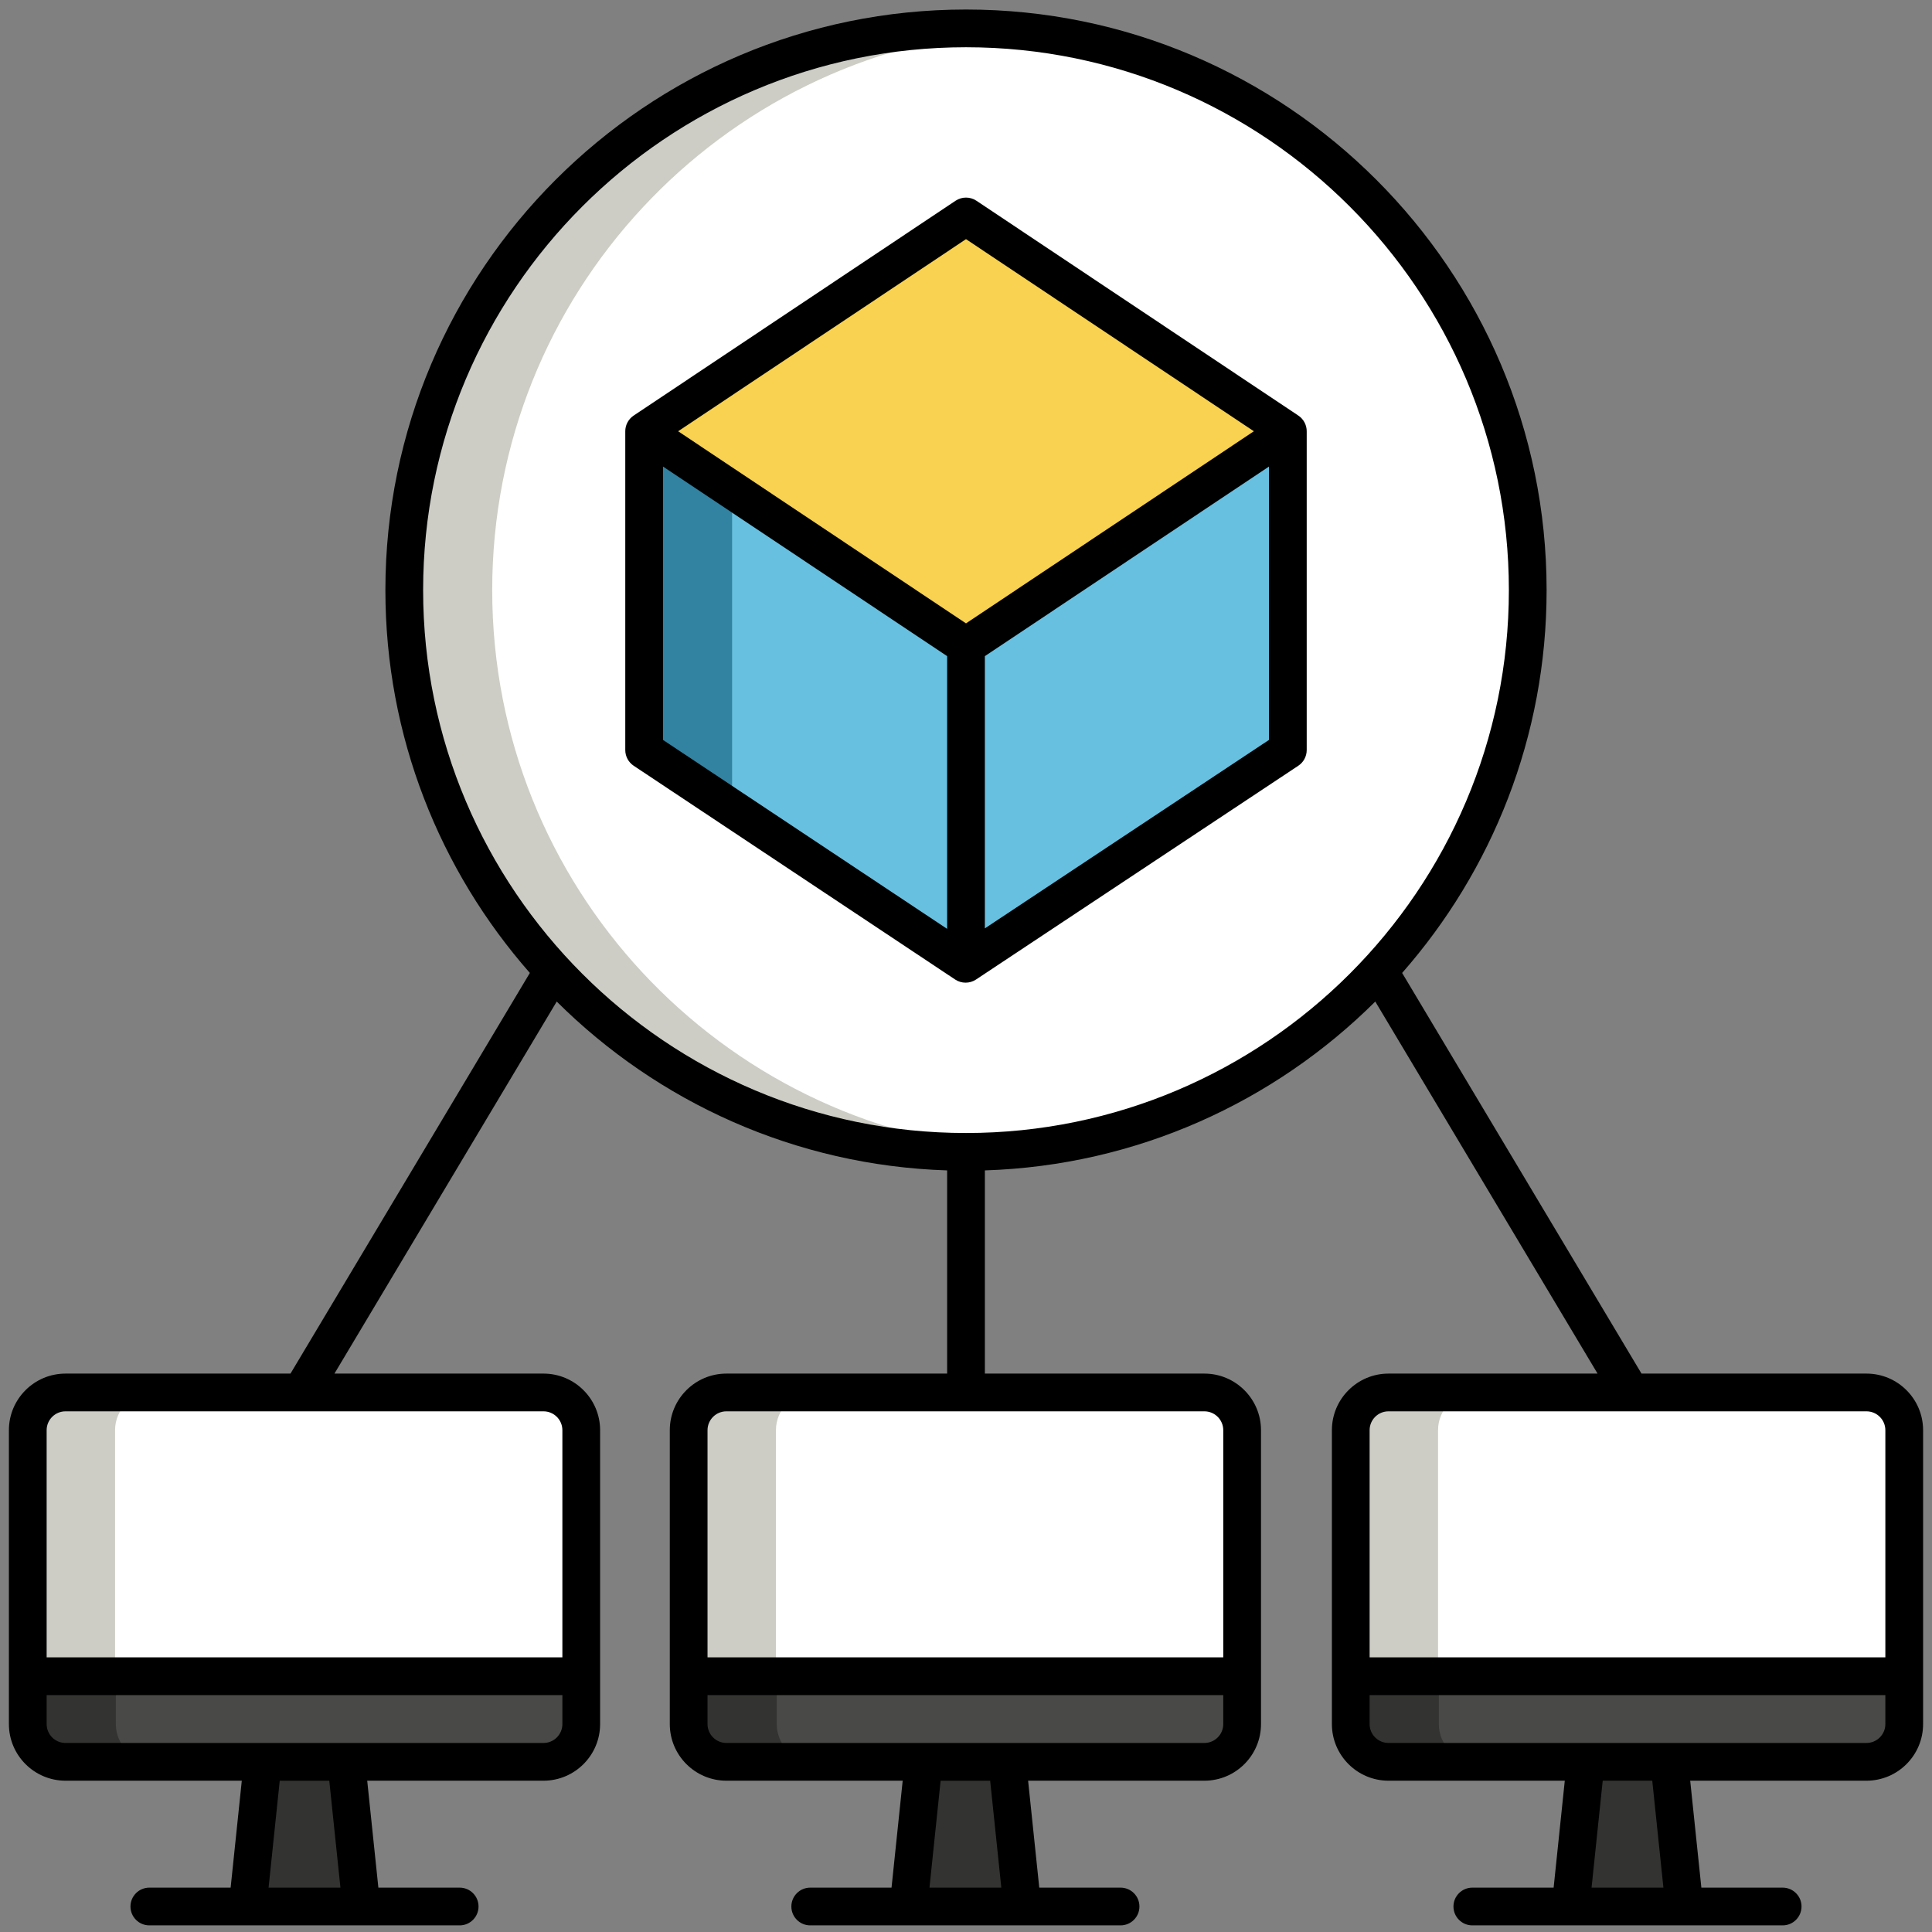
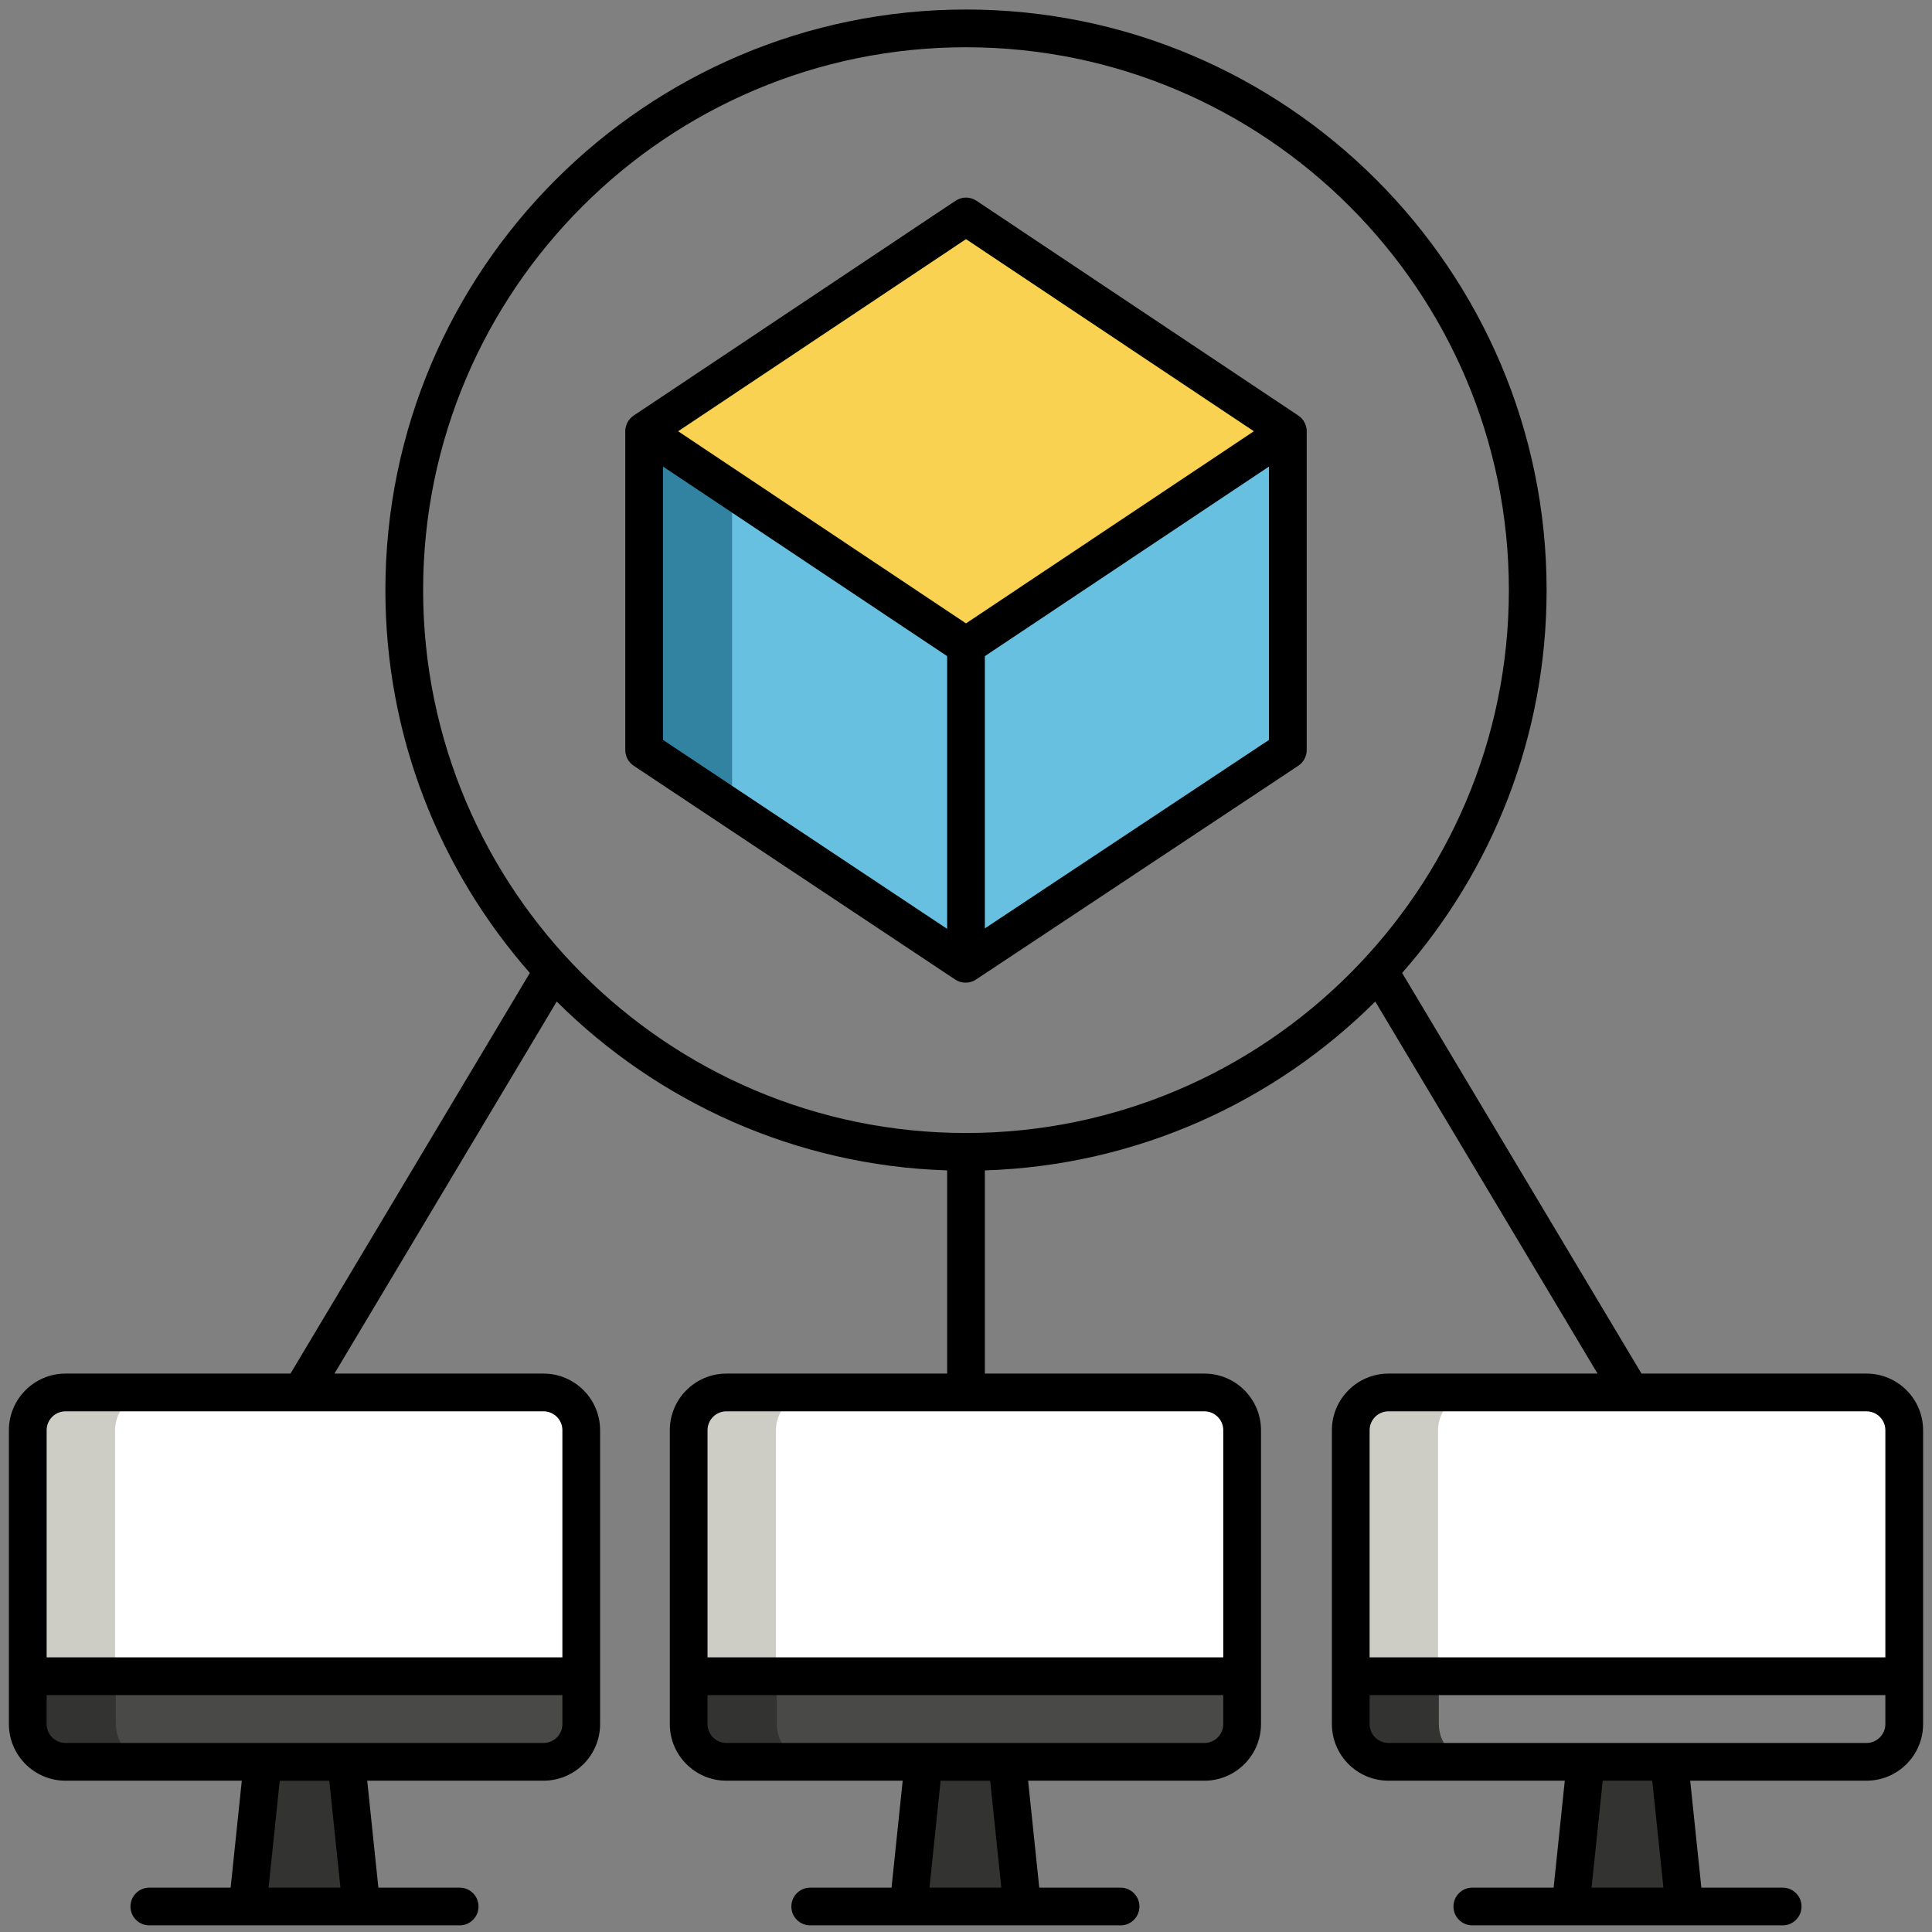
<svg xmlns="http://www.w3.org/2000/svg" height="512" viewBox="0 0 512 512" width="512">
  <rect x="0" y="0" width="512" height="512" fill="#808080" stroke="none" />
  <g id="Layer_3">
    <g>
      <g>
        <g>
          <g>
            <g>
-               <circle cx="256" cy="156.392" fill="#fff" r="148.868" />
-             </g>
+               </g>
          </g>
        </g>
        <g>
          <g>
            <g>
-               <path d="m130.441 156.392c0-78.295 60.443-142.471 137.213-148.416-3.846-.298-7.732-.452-11.654-.452-82.217 0-148.868 66.65-148.868 148.868s66.651 148.867 148.868 148.867c3.922 0 7.808-.154 11.654-.452-76.77-5.945-137.213-70.12-137.213-148.415z" fill="#cdcdc6" />
-             </g>
+               </g>
          </g>
        </g>
        <g>
          <g>
            <g>
              <path d="m256 171.213-85.294-56.924v84.481l85.188 56.648 85.4-56.648v-84.481z" fill="#68c0e0" />
            </g>
          </g>
        </g>
        <g>
          <g>
            <g>
              <path d="m170.706 114.289v84.481l23.309 15.5v-84.425z" fill="#3282a1" />
            </g>
          </g>
        </g>
        <g>
          <g>
            <g>
              <path d="m256 57.365-85.294 56.924 85.294 56.924 85.294-56.924z" fill="#f8d250" />
            </g>
          </g>
        </g>
        <g>
          <g>
            <g>
              <path d="m266.91 466.906h-22.141l-4 38.344h30.141z" fill="#333331" />
            </g>
          </g>
        </g>
        <g>
          <g>
            <g>
              <path d="m319.177 369.017h-126.675c-5.523 0-10 4.477-10 10v65.204h146.675v-65.204c0-5.523-4.478-10-10-10z" fill="#fff" />
            </g>
          </g>
        </g>
        <g>
          <g>
            <g>
              <path d="m319.177 369.017h-126.675c-5.523 0-10 4.477-10 10v65.204h146.675v-65.204c0-5.523-4.478-10-10-10z" fill="#fff" />
            </g>
          </g>
        </g>
        <g>
          <g>
            <g>
              <path d="m192.502 369.017c-5.523 0-10 4.477-10 10v65.204h23.133v-65.204c0-5.523 4.477-10 10-10z" fill="#cdcdc6" />
            </g>
          </g>
        </g>
        <g>
          <g>
            <g>
              <path d="m182.502 444.22v12.682c0 5.523 4.477 10 10 10h126.675c5.523 0 10-4.477 10-10v-12.682z" fill="#494a47" />
            </g>
          </g>
        </g>
        <g>
          <g>
            <g>
              <path d="m205.845 456.903v-12.683h-23.343v12.682c0 5.523 4.477 10 10 10h23.343c-5.523.001-10-4.476-10-9.999z" fill="#333331" />
            </g>
          </g>
        </g>
        <g>
          <g>
            <g>
              <path d="m442.372 466.906h-22.141l-4 38.344h30.141z" fill="#333331" />
            </g>
          </g>
        </g>
        <g>
          <g>
            <g>
              <path d="m494.639 369.017h-126.675c-5.523 0-10 4.477-10 10v65.204h146.674v-65.204c.001-5.523-4.476-10-9.999-10z" fill="#fff" />
            </g>
          </g>
        </g>
        <g>
          <g>
            <g>
              <path d="m494.639 369.017h-126.675c-5.523 0-10 4.477-10 10v65.204h146.674v-65.204c.001-5.523-4.476-10-9.999-10z" fill="#fff" />
            </g>
          </g>
        </g>
        <g>
          <g>
            <g>
              <path d="m367.964 369.017c-5.523 0-10 4.477-10 10v65.204h23.133v-65.204c0-5.523 4.477-10 10-10z" fill="#cdcdc6" />
            </g>
          </g>
        </g>
        <g>
          <g>
            <g>
-               <path d="m357.964 444.22v12.682c0 5.523 4.477 10 10 10h126.674c5.523 0 10-4.477 10-10v-12.682z" fill="#494a47" />
-             </g>
+               </g>
          </g>
        </g>
        <g>
          <g>
            <g>
              <path d="m381.307 456.903v-12.683h-23.343v12.682c0 5.523 4.477 10 10 10h23.343c-5.523.001-10-4.476-10-9.999z" fill="#333331" />
            </g>
          </g>
        </g>
        <g>
          <g>
            <g>
              <path d="m91.769 466.906h-22.141l-4 38.344h30.141z" fill="#333331" />
            </g>
          </g>
        </g>
        <g>
          <g>
            <g>
              <path d="m144.036 369.017h-126.675c-5.523 0-10 4.477-10 10v65.204h146.674v-65.204c.001-5.523-4.476-10-9.999-10z" fill="#fff" />
            </g>
          </g>
        </g>
        <g>
          <g>
            <g>
              <path d="m144.036 369.017h-126.675c-5.523 0-10 4.477-10 10v65.204h146.674v-65.204c.001-5.523-4.476-10-9.999-10z" fill="#fff" />
            </g>
          </g>
        </g>
        <g>
          <g>
            <g>
              <path d="m17.361 369.017c-5.523 0-10 4.477-10 10v65.204h23.133v-65.204c0-5.523 4.477-10 10-10z" fill="#cdcdc6" />
            </g>
          </g>
        </g>
        <g>
          <g>
            <g>
              <path d="m7.361 444.22v12.682c0 5.523 4.477 10 10 10h126.674c5.523 0 10-4.477 10-10v-12.682z" fill="#494a47" />
            </g>
          </g>
        </g>
        <g>
          <g>
            <g>
              <path d="m30.704 456.903v-12.683h-23.343v12.682c0 5.523 4.477 10 10 10h23.343c-5.523.001-10-4.476-10-9.999z" fill="#333331" />
            </g>
          </g>
        </g>
      </g>
      <g>
        <g>
          <g>
            <g>
              <path d="m344.069 110.13-85.294-56.924c-1.68-1.122-3.871-1.122-5.551 0l-85.294 56.924c-1.39.927-2.225 2.488-2.225 4.159v84.481c0 1.674.838 3.237 2.231 4.164l85.188 56.648c.839.558 1.804.836 2.769.836.963 0 1.927-.278 2.764-.833l85.4-56.648c1.396-.926 2.236-2.491 2.236-4.167v-84.481c.001-1.671-.834-3.231-2.224-4.159zm-93.069 136.029-75.294-50.068v-72.453l75.294 50.249zm5-80.957-76.287-50.913 76.287-50.913 76.287 50.913zm80.294 30.884-75.294 49.945v-72.144l75.294-50.25z" />
            </g>
          </g>
        </g>
        <g>
          <g>
            <g>
              <path d="m494.639 364.017h-59.622l-63.435-106.176c23.818-27.104 38.285-62.616 38.285-101.449 0-84.843-69.024-153.868-153.867-153.868s-153.867 69.025-153.867 153.868c0 38.833 14.467 74.346 38.285 101.449l-63.435 106.176h-59.622c-8.271 0-15 6.729-15 15v77.886c0 8.271 6.729 15 15 15h46.719l-2.957 28.341h-21.545c-2.762 0-5 2.239-5 5s2.238 5 5 5h82.24c2.762 0 5-2.239 5-5s-2.238-5-5-5h-21.545l-2.957-28.341h46.72c8.271 0 15-6.729 15-15v-77.886c0-8.271-6.729-15-15-15h-55.404l58.906-98.595c26.736 26.599 63.167 43.454 103.463 44.748v53.847h-58.498c-8.271 0-15 6.729-15 15v77.886c0 8.271 6.729 15 15 15h46.72l-2.957 28.341h-21.546c-2.762 0-5 2.239-5 5s2.238 5 5 5h82.241c2.762 0 5-2.239 5-5s-2.238-5-5-5h-21.545l-2.957-28.341h46.719c8.271 0 15-6.729 15-15v-77.886c0-8.271-6.729-15-15-15h-58.178v-53.847c40.295-1.293 76.726-18.149 103.463-44.748l58.906 98.595h-55.405c-8.271 0-15 6.729-15 15v77.886c0 8.271 6.729 15 15 15h46.72l-2.957 28.341h-21.545c-2.762 0-5 2.239-5 5s2.238 5 5 5h82.24c2.762 0 5-2.239 5-5s-2.238-5-5-5h-21.545l-2.957-28.341h46.719c8.271 0 15-6.729 15-15v-77.886c0-8.271-6.729-15-15-15zm-423.462 136.227 2.957-28.337h13.129l2.957 28.337zm77.859-43.341c0 2.757-2.243 5-5 5h-126.675c-2.757 0-5-2.243-5-5v-7.682h136.675zm-5-82.886c2.757 0 5 2.243 5 5v60.204h-136.675v-60.204c0-2.757 2.243-5 5-5zm102.283 126.227 2.957-28.337h13.129l2.957 28.337zm77.858-43.341c0 2.757-2.243 5-5 5h-126.675c-2.757 0-5-2.243-5-5v-7.682h136.675zm-5-82.886c2.757 0 5 2.243 5 5v60.204h-136.675v-60.204c0-2.757 2.243-5 5-5zm-63.177-73.758c-79.329 0-143.867-64.539-143.867-143.868s64.538-143.867 143.867-143.867 143.867 64.539 143.867 143.868-64.538 143.867-143.867 143.867zm165.781 199.985 2.957-28.337h13.129l2.957 28.337zm77.858-43.341c0 2.757-2.243 5-5 5h-126.675c-2.757 0-5-2.243-5-5v-7.682h136.675zm0-17.682h-136.675v-60.204c0-2.757 2.243-5 5-5h126.675c2.757 0 5 2.243 5 5z" />
            </g>
          </g>
        </g>
      </g>
    </g>
  </g>
</svg>